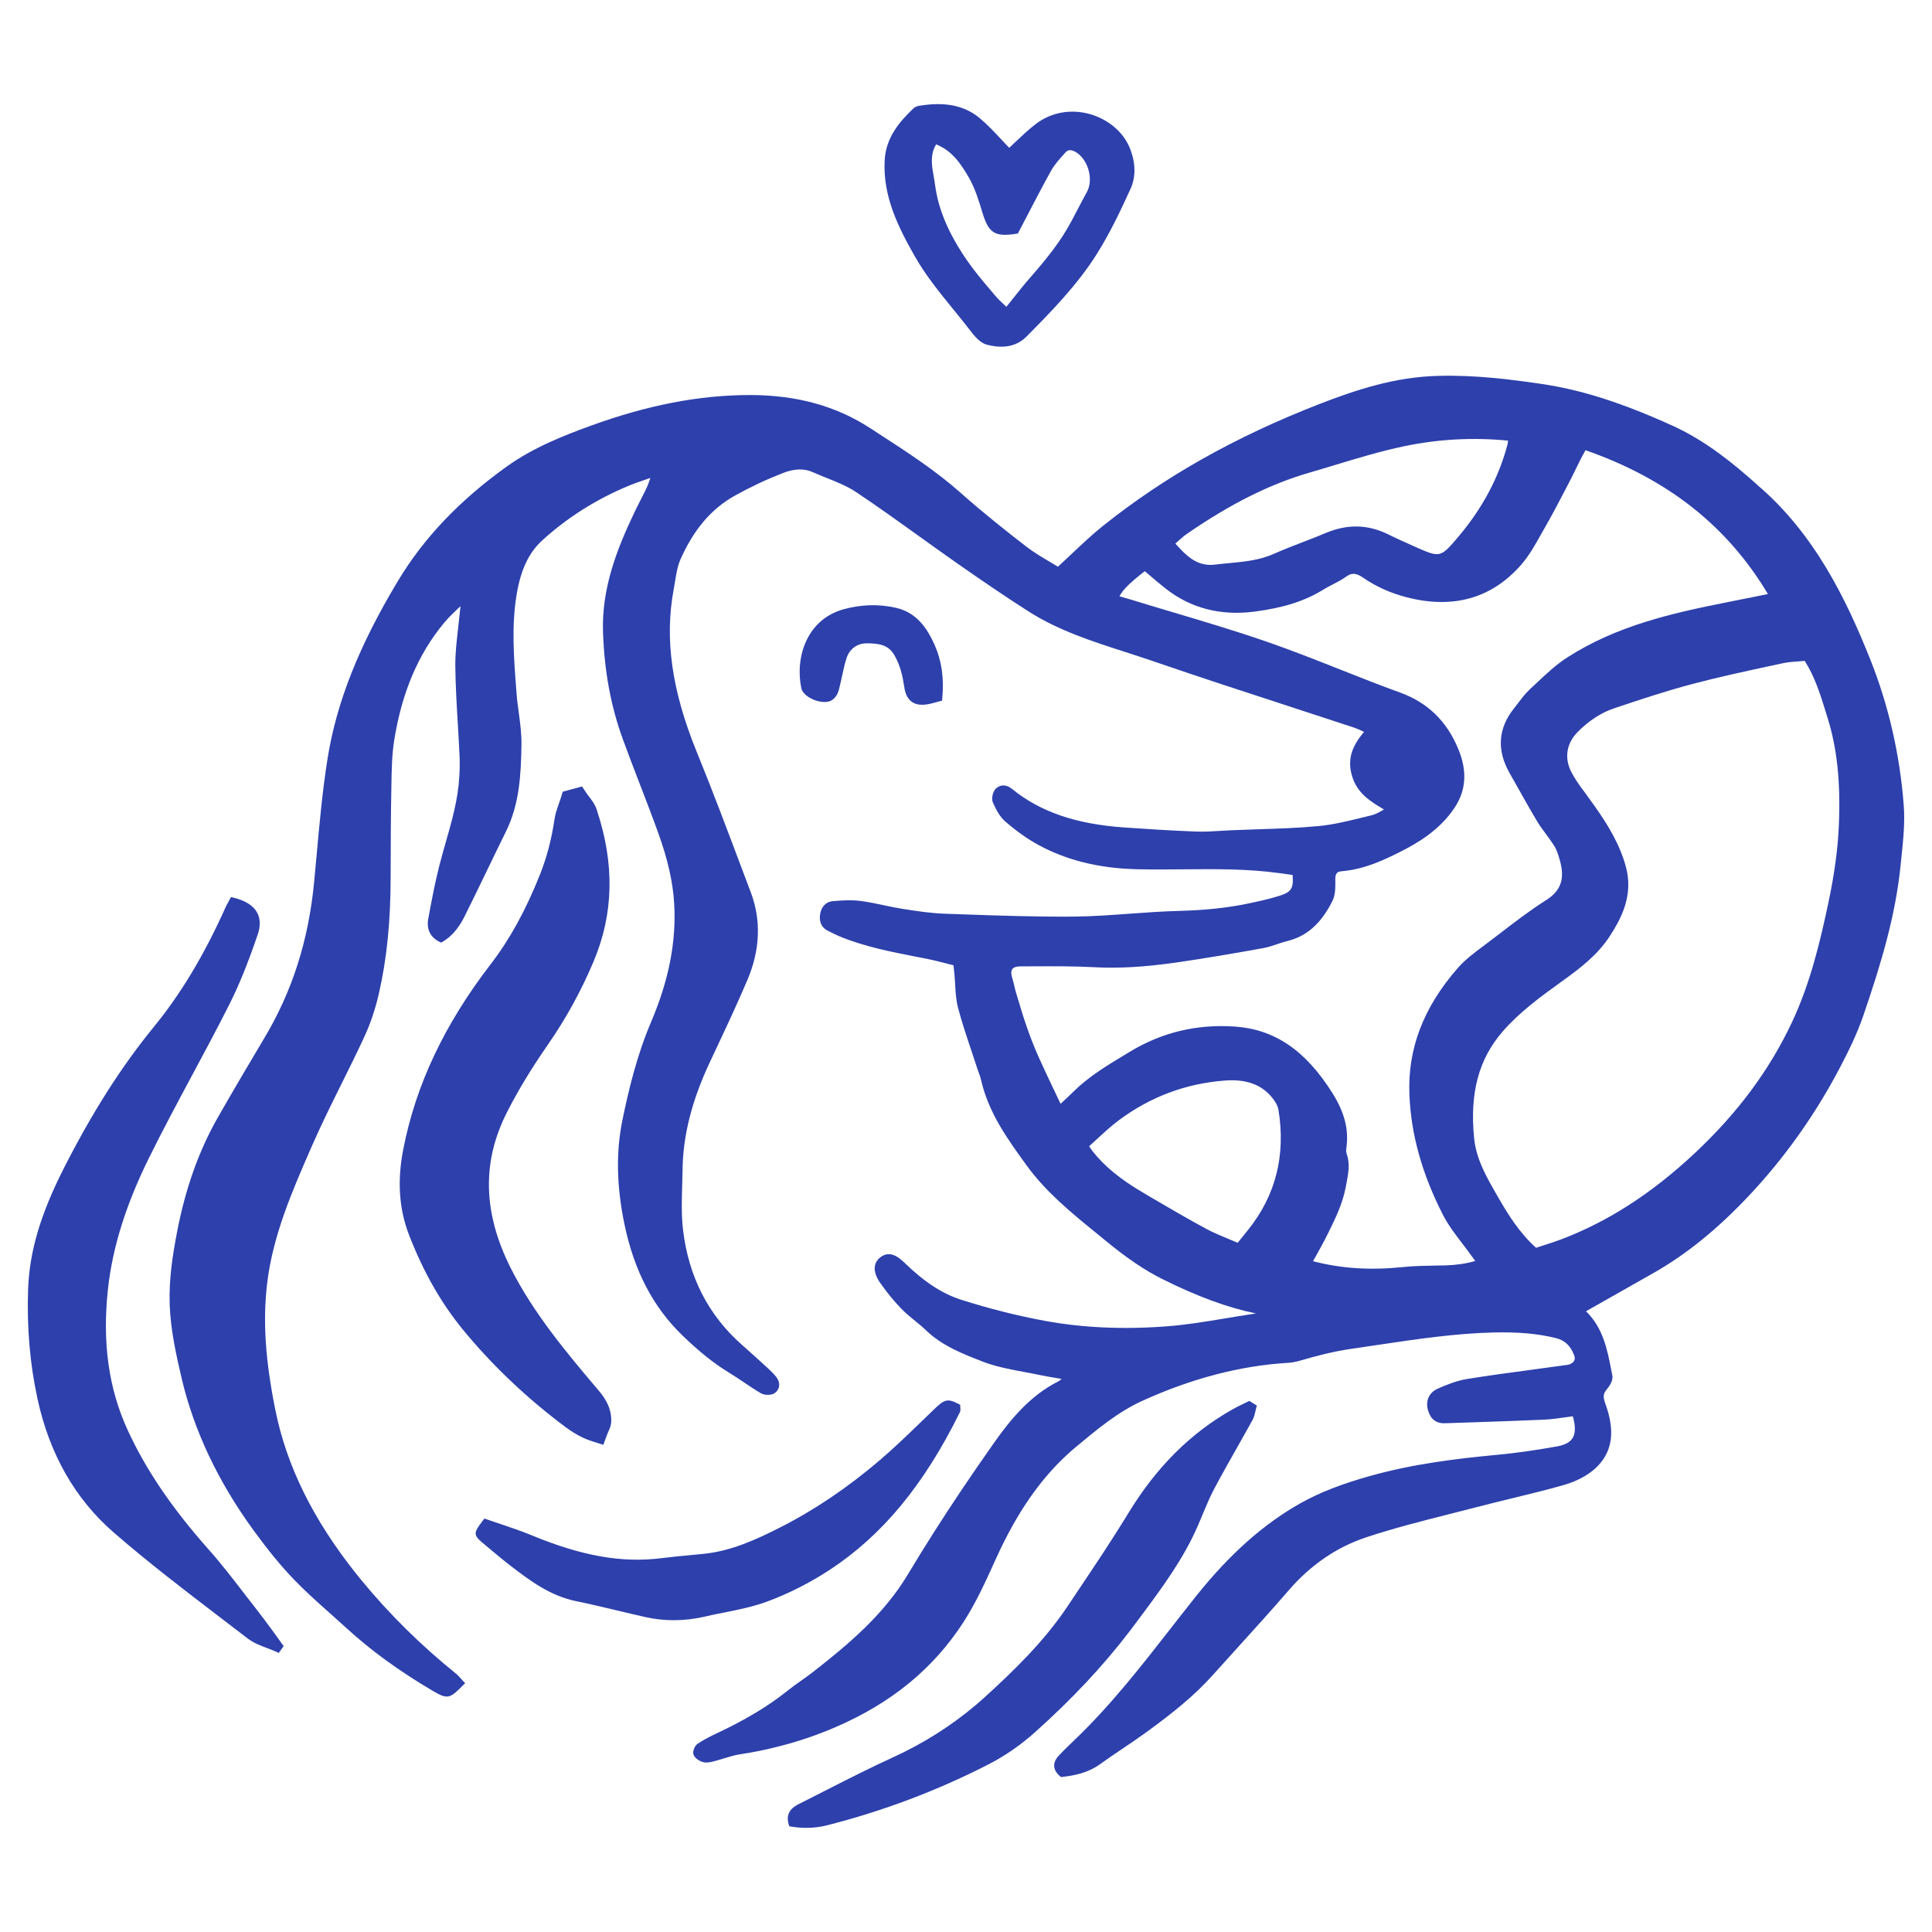
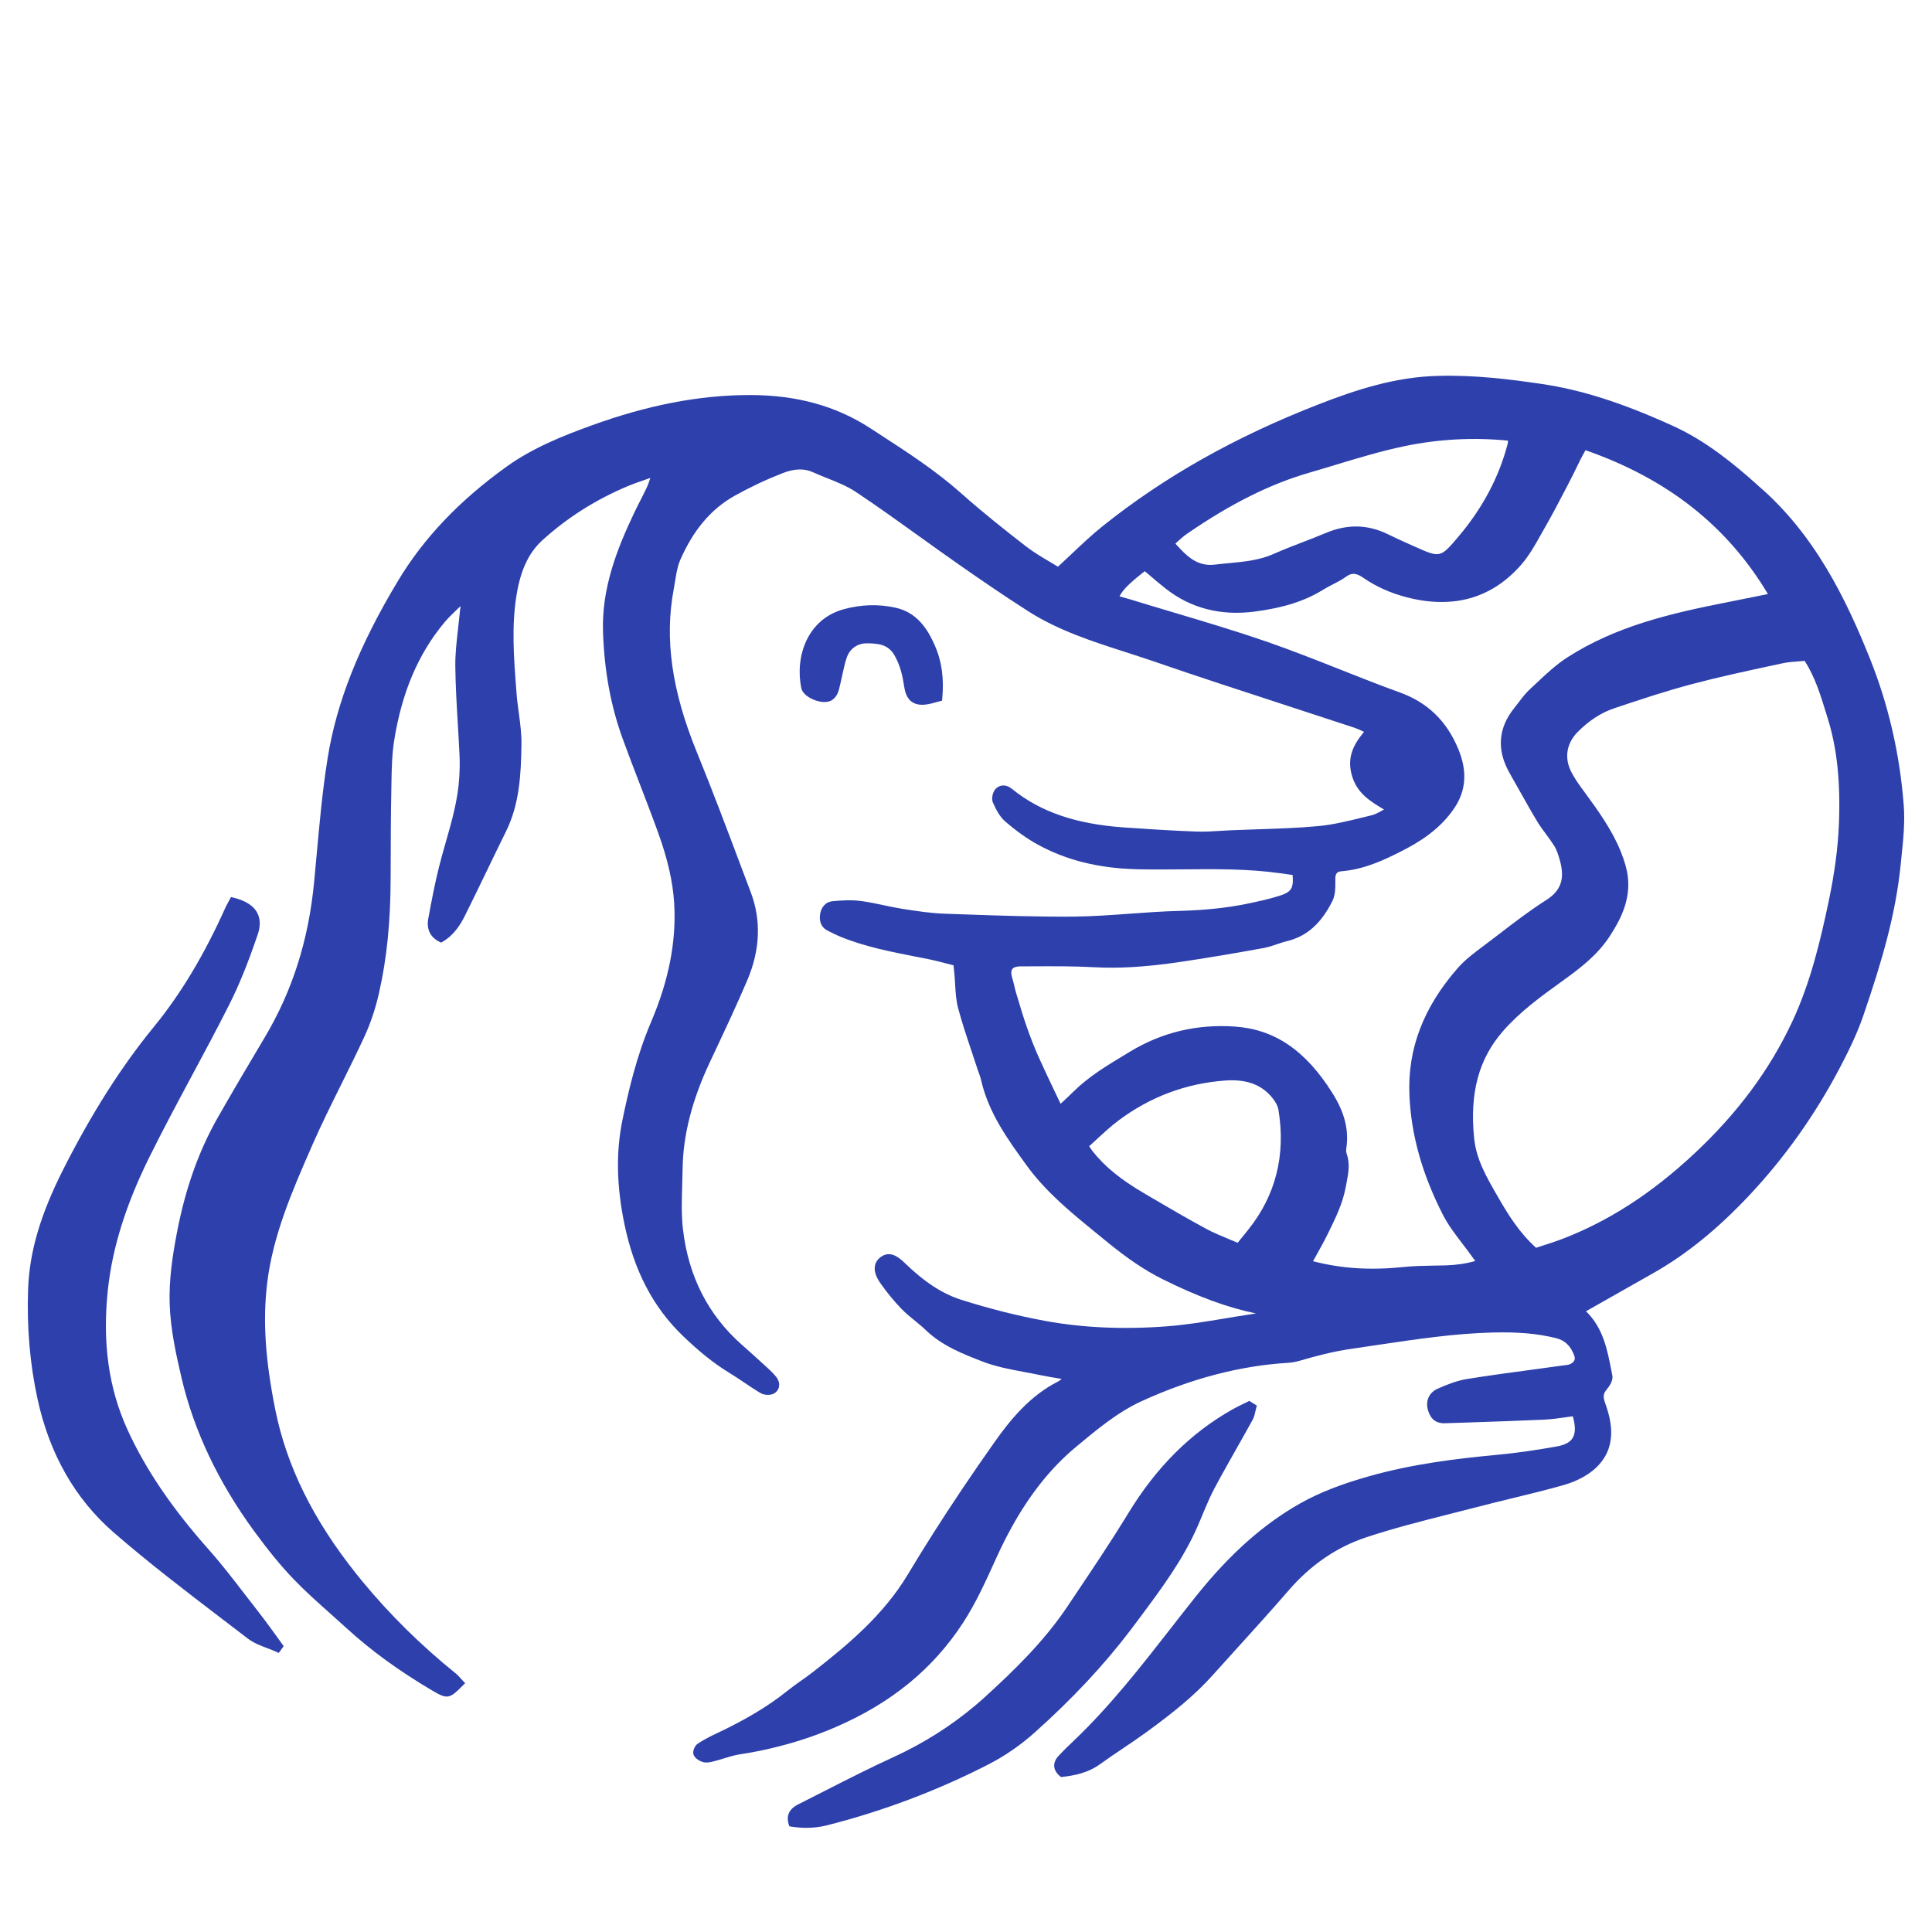
<svg xmlns="http://www.w3.org/2000/svg" version="1.1" x="0px" y="0px" viewBox="0 0 550 550" style="enable-background:new 0 0 550 550;" xml:space="preserve">
  <style type="text/css"> .st0{fill:#F3F2F1;} .st1{fill:#2D40AC;} .st2{fill:#FFFFFF;} .st3{display:none;} .st4{display:inline;fill:#F3F2F1;} .st5{display:inline;} </style>
  <g id="Warstwa_1"> </g>
  <g id="Warstwa_3" class="st3">
-     <rect x="-4490.23" y="-3315.92" class="st4" width="8134.47" height="5018.55" />
-   </g>
+     </g>
  <g id="Warstwa_4" class="st3">
    <g class="st5">
      <path class="st2" d="M539.29,243.96l-0.22,2.17c-1.4,13.79-5.22,26.91-10.52,42.36c-1.8,5.25-4.34,10.33-6.59,14.61 c-6.93,13.19-15.51,25.27-25.52,35.9c-8.75,9.3-17.39,16.33-26.43,21.49c-4.36,2.48-8.72,4.95-13.12,7.44l-6.37,3.61l-1.92,1.04 l1.51,2.21l0.19,0.13c4.24,4.23,5.31,9.72,6.44,15.52l0.3,1.56c0.05,0.27-0.22,1.13-1.19,2.28c-1.68,2.01-1.53,3.76-0.74,5.95 c1.8,5.02,3.15,11.44-2.46,16.44c-1.99,1.77-4.8,3.23-7.93,4.13c-4.93,1.41-10,2.64-14.99,3.85l-1.28,0.31 c-2.83,0.7-5.76,1.41-8.63,2.16c-2.59,0.67-5.16,1.33-7.75,1.98c-7.87,1.99-16,4.05-23.9,6.68c-8.65,2.88-16.33,8.14-22.81,15.63 c-4.7,5.44-9.57,10.82-14.28,16.02c-2.44,2.69-4.89,5.38-7.31,8.09c-5.11,5.71-11.05,10.46-18.38,15.82 c-2.33,1.7-4.75,3.34-6.84,4.74c-2.11,1.41-4.34,2.92-6.48,4.47c-3,2.18-6.37,2.88-9.37,3.25c-0.38-0.4-0.58-0.77-0.59-1.13 c-0.03-0.42,0.21-0.91,0.73-1.46c1.32-1.44,2.7-2.77,4.36-4.35c10.36-9.88,19.25-21.28,27.91-32.38c2.25-2.9,4.51-5.78,6.78-8.64 l6.57-8.12l-8.54,4.46c-6,3.13-12.43,6.57-19.11,10.2l-0.37,0.21l-0.26,0.34c-7.55,9.92-16.39,19.35-27,28.83 c-3.85,3.44-8.25,6.47-12.73,8.76c-14.35,7.37-29.66,13.14-45.51,17.17c-2.73,0.69-5.58,0.84-8.65,0.44 c-0.18-1.22,0.42-1.98,2.11-2.81c2.52-1.28,5.05-2.56,7.56-3.84c6.22-3.17,12.64-6.44,19.14-9.41c8.75-4,16.8-9.09,23.94-15.12 l8.64-7.31l-10.62,3.9c-18.26,6.71-36.81,10.59-55.12,11.54l-0.41,0.07c-3.63,0.95-7.4,1.72-11.2,2.29 c-1.71,0.26-3.3,0.75-4.99,1.28l-0.17,0.05c-0.84,0.25-1.68,0.5-2.54,0.72c-0.72,0.19-1.45,0.34-1.94,0.21 c-0.51-0.13-1.09-0.49-1.34-0.82c0.03-0.21,0.18-0.59,0.34-0.77c0,0-43.94-1.86-70.05-19c-1.08-0.71-1.84,1.74-2.35,1.85 c-0.54,0.11-1.78-0.57-3.04-1.31c-9.49-5.6-17.44-11.38-24.32-17.69c-1.52-1.38-3.05-2.76-4.59-4.13 c-3.46-3.07-7.03-6.24-10.31-9.65c-3.52-3.67-7.08-8.02-11.21-13.68c-9.92-13.6-16.7-27.9-20.14-42.5 c-1.57-6.63-3.12-13.69-3.37-20.64c-0.26-6.94,0.86-13.97,1.99-19.94c2.36-12.39,6.12-22.99,11.5-32.4 c4.54-7.95,9.2-15.82,13.22-22.57c8.07-13.53,12.78-28.29,14.39-45.13c0.24-2.44,0.46-4.89,0.68-7.33l0.07-0.68 c0.8-8.88,1.63-18.07,3.06-26.99c2.5-15.75,8.78-31.6,19.75-49.87c7.22-12,17.16-22.46,30.39-31.97c7.4-5.33,16.07-8.7,23.6-11.44 c15.9-5.77,30.45-8.58,44.47-8.58h0.24c12.8,0.03,23.59,3.01,32.99,9.12l2.85,1.85c7.71,5,15.67,10.17,22.67,16.39 c6.5,5.79,13.11,10.99,18.71,15.32c2.19,1.7,4.54,3.09,6.81,4.44l0.13,0.08c0.79,0.46,1.56,0.93,2.31,1.38l1.29,0.78l1.11-1.02 c1.31-1.22,2.59-2.41,3.83-3.59c2.84-2.68,5.76-5.45,8.86-7.93c17.45-13.94,37.42-25.19,61.03-34.37 c10.19-3.96,21.27-7.66,33.38-7.91c10.02-0.26,19.72,0.93,28.71,2.25c11.33,1.65,22.79,5.31,37.17,11.86 c9.04,4.13,16.75,10.46,23.11,16.13l0.3,0.3c16.05,13.62,24.95,32.24,31.53,48.66c5.2,12.97,8.39,26.82,9.5,41.16v0.01 C540.33,234.14,539.8,239.12,539.29,243.96z" />
    </g>
  </g>
  <g id="Warstwa_2">
    <g>
      <path class="st1" d="M541.95,229.21c-1.12-14.56-4.36-28.6-9.63-41.75c-6.68-16.65-15.7-35.53-32.1-49.45l-0.2-0.21 c-6.48-5.78-14.36-12.26-23.67-16.51c-14.55-6.63-26.18-10.34-37.71-12.02c-8.51-1.25-18.6-2.54-29.05-2.27 c-12.4,0.26-23.69,4.02-34.05,8.05c-23.8,9.25-43.94,20.59-61.56,34.67c-3.1,2.48-5.96,5.18-8.98,8.04 c-1.24,1.17-2.51,2.36-3.82,3.57c-0.76-0.46-1.54-0.93-2.34-1.4c-2.26-1.34-4.6-2.72-6.73-4.37c-5.59-4.32-12.17-9.51-18.6-15.23 c-7.17-6.38-15.27-11.62-23.1-16.7l-2.66-1.73c-9.73-6.32-20.87-9.41-34.07-9.44h-0.25c-14.27,0-29.04,2.85-45.15,8.7 c-7.67,2.79-16.49,6.23-24.09,11.7c-13.46,9.67-23.58,20.33-30.93,32.56c-11.1,18.48-17.47,34.55-20.02,50.59 c-1.45,9.1-2.29,18.45-3.11,27.48c-0.23,2.54-0.46,5.09-0.71,7.63c-1.58,16.55-6.2,31.04-14.12,44.31 c-4.22,7.09-8.75,14.73-13.24,22.6c-5.49,9.61-9.32,20.41-11.72,33.02c-1.15,6.05-2.3,13.19-2.03,20.39 c0.26,7.1,1.83,14.28,3.42,21.02c3.51,14.87,10.4,29.41,20.47,43.22c4.19,5.74,7.81,10.15,11.39,13.88 c3.3,3.44,6.92,6.66,10.42,9.77c1.53,1.36,3.06,2.73,4.57,4.11c6.99,6.41,15.05,12.27,24.65,17.93c4.23,2.5,4.85,2.14,8.54-1.56 l0.65-0.65l-0.63-0.66c-0.2-0.2-0.39-0.42-0.58-0.63c-0.02-0.02-0.03-0.04-0.05-0.06c-0.43-0.48-0.87-0.98-1.41-1.41 c-9.9-7.98-18.87-16.84-26.7-26.35c-0.53-0.65-1.07-1.3-1.59-1.96c-12.32-15.44-19.88-30.75-23.1-46.82 c-2.83-14.12-3.55-25.09-2.35-35.59c1.58-13.8,7.16-26.58,12.56-38.93l0.24-0.55c2.62-5.98,5.58-11.95,8.44-17.71 c2.16-4.35,4.39-8.84,6.46-13.33c1.75-3.76,3.14-7.91,4.15-12.32c2.26-9.87,3.33-20.42,3.35-33.2l0.01-3.06 c0.02-7.03,0.03-14.31,0.18-21.45l0.03-1.9c0.07-4.12,0.14-8.39,0.79-12.46c2.17-13.63,6.83-24.61,14.27-33.54 c1.15-1.38,2.51-2.68,3.82-3.93c0.26-0.25,0.53-0.5,0.79-0.76c-0.09,0.76-0.18,1.51-0.25,2.27c-0.14,1.49-0.31,2.98-0.48,4.47 c-0.39,3.43-0.8,6.98-0.75,10.49c0.07,5.55,0.4,11.17,0.73,16.61c0.17,2.89,0.34,5.78,0.47,8.67c0.09,1.78,0.07,3.73-0.07,6.13 c-0.35,6.34-2.11,12.52-3.82,18.5c-0.68,2.37-1.36,4.76-1.96,7.15c-1.22,4.89-2.17,9.92-3.04,14.63 c-0.57,3.04,0.54,5.34,3.19,6.66l0.46,0.22l0.43-0.25c3.32-1.94,5.15-5.01,6.38-7.48c2.16-4.34,4.27-8.7,6.38-13.07 c1.75-3.61,3.49-7.23,5.27-10.83c3.85-7.8,4.28-16.15,4.41-24.73c0.05-3.02-0.36-6.06-0.75-9c-0.25-1.81-0.5-3.68-0.64-5.51 l-0.1-1.33c-0.68-8.88-1.38-18.06,0.14-27.04c1.17-6.96,3.48-11.8,7.26-15.26c7.09-6.46,15.34-11.69,24.54-15.52 c1.55-0.65,3.15-1.2,5-1.83c0.4-0.14,0.81-0.28,1.24-0.43c-0.01,0.04-0.03,0.08-0.04,0.11c-0.35,1.07-0.61,1.85-0.96,2.58 c-0.59,1.26-1.22,2.5-1.85,3.74c-0.56,1.1-1.13,2.2-1.66,3.32c-4.92,10.32-9.41,21.62-8.96,34.2c0.39,11.12,2.23,21.05,5.62,30.36 c1.57,4.33,3.23,8.63,4.89,12.93c1.74,4.53,3.55,9.21,5.22,13.85c2.71,7.53,4.14,13.85,4.52,19.9 c0.67,10.85-1.48,21.94-6.57,33.89c-4.12,9.68-6.44,19.59-8.17,28.01c-1.85,9.06-1.66,18.76,0.61,29.65 c2.75,13.21,8.17,23.56,16.56,31.65c4.73,4.56,8.9,7.89,13.12,10.47c1.41,0.86,2.78,1.78,4.16,2.7c1.59,1.08,3.23,2.18,4.92,3.18 c1.09,0.63,2.91,0.66,3.91,0.04c0.71-0.45,1.18-1.13,1.31-1.91c0.16-0.92-0.13-1.9-0.81-2.76c-0.72-0.91-1.58-1.74-2.4-2.5 c-2.46-2.25-4.92-4.49-7.42-6.69c-9.51-8.4-15.12-19.38-16.69-32.65c-0.5-4.18-0.37-8.55-0.24-12.77 c0.05-1.49,0.09-2.99,0.11-4.48c0.12-9.63,2.64-19.58,7.71-30.39l1.36-2.9c3.15-6.69,6.41-13.62,9.36-20.56 c3.66-8.62,3.99-17.03,0.98-25.02l-2.58-6.83c-4.09-10.88-8.32-22.14-12.79-33.09c-7.14-17.5-9.22-32.25-6.55-46.44 c0.14-0.73,0.26-1.48,0.38-2.22c0.33-2.07,0.67-4.21,1.47-6.04c3.73-8.52,8.78-14.49,15.44-18.23c4.36-2.44,8.98-4.62,13.74-6.48 c3.3-1.29,6.09-1.37,8.54-0.27c1.33,0.61,2.71,1.15,4.07,1.7c2.82,1.13,5.74,2.29,8.21,3.94c6.11,4.07,12.18,8.43,18.06,12.65 c3.69,2.65,7.38,5.3,11.1,7.9c5.92,4.13,12.92,8.96,20.01,13.48c8.54,5.43,18.17,8.53,27.48,11.52c2.58,0.84,5.16,1.67,7.72,2.54 c12.95,4.46,26.17,8.77,38.96,12.94c6.21,2.03,12.42,4.06,18.62,6.1c0.77,0.26,1.52,0.61,2.39,1.02c0.11,0.05,0.2,0.1,0.31,0.15 c-3.21,3.84-4.93,7.56-3.38,12.65c1.49,4.89,5.16,7.12,9.06,9.44c-0.13,0.08-0.25,0.14-0.38,0.22c-1.12,0.63-2.09,1.18-3.09,1.42 l-2.57,0.63c-4.16,1.02-8.46,2.08-12.71,2.47c-5.75,0.54-11.64,0.72-17.34,0.91c-2.48,0.09-4.95,0.16-7.42,0.27 c-1.02,0.05-2.04,0.11-3.06,0.17c-2.25,0.14-4.57,0.29-6.83,0.2c-7.33-0.27-14.56-0.75-20.68-1.18 c-13.68-0.96-23.8-4.45-31.83-10.98c-1.54-1.26-3.28-1.29-4.55-0.09c-0.92,0.87-1.36,2.86-0.88,3.95 c0.85,1.89,1.89,4.03,3.55,5.45c3.24,2.79,6.28,4.94,9.28,6.58c8.06,4.41,17.21,6.7,27.97,6.99c4.52,0.11,9.11,0.07,13.55,0.03 c9.01-0.08,18.32-0.17,27.42,1.11c1.2,0.18,2.41,0.34,3.56,0.5c0.32,3.8-0.39,4.84-3.6,5.88c-3.04,0.98-6.3,1.67-9.17,2.27 c-5.89,1.22-12.12,1.88-19.61,2.08c-4.65,0.12-9.37,0.46-13.93,0.79c-5.22,0.38-10.62,0.77-15.92,0.83 c-10.69,0.08-21.59-0.28-32.11-0.66l-4.83-0.17c-3.81-0.14-7.62-0.7-11.86-1.37c-1.79-0.28-3.56-0.66-5.33-1.03 c-2.12-0.45-4.31-0.92-6.5-1.21c-2.76-0.36-5.62-0.18-8.06,0.05c-2,0.18-3.39,1.72-3.63,4c-0.21,2.09,0.54,3.57,2.21,4.4 l0.64,0.32c0.92,0.46,1.84,0.92,2.79,1.32c7.07,2.91,14.6,4.38,21.88,5.8l3.2,0.63c1.81,0.36,3.65,0.84,5.43,1.3 c0.62,0.16,1.25,0.32,1.87,0.48l0.26,2.57c0.09,0.97,0.15,1.96,0.2,2.94c0.13,2.21,0.26,4.5,0.85,6.69 c1.11,4.17,2.51,8.34,3.86,12.36c0.56,1.67,1.12,3.34,1.66,5.02c0.12,0.37,0.26,0.74,0.39,1.11c0.24,0.64,0.48,1.29,0.62,1.95 c2.12,9.38,7.64,16.98,12.97,24.33c5.45,7.53,12.68,13.43,19.67,19.13l2.69,2.2c6.1,5.03,11.27,8.53,16.25,11.01 c10.06,5.01,18.59,8.14,26.69,9.8c-0.69,0.11-1.35,0.22-2.02,0.32c-2.36,0.35-4.71,0.75-7.07,1.14c-5.31,0.88-10.8,1.79-16.21,2.2 c-12.42,0.96-24.19,0.42-34.96-1.58c-7.75-1.44-15.69-3.44-23.62-5.96c-5.4-1.71-10.55-5.07-16.19-10.56 c-1.86-1.8-4.34-3.61-7-1.44c-0.95,0.77-2.85,3.02,0.12,7.24c1.96,2.78,4.01,5.28,6.1,7.41c1.17,1.21,2.49,2.28,3.76,3.31 c1.05,0.86,2.14,1.74,3.11,2.69c4.67,4.48,10.51,6.74,16.15,8.93c3.76,1.46,7.82,2.21,11.75,2.95c1.51,0.28,3.02,0.56,4.52,0.88 c1.71,0.36,3.44,0.65,5.35,0.96c0.29,0.05,0.58,0.09,0.87,0.15c-0.35,0.32-0.65,0.56-0.96,0.71 c-8.11,4.08-13.75,11.06-18.19,17.36c-6.37,9.02-12.13,17.59-17.43,25.94c-2.49,3.91-4.87,7.78-7.17,11.61 c-6.96,11.63-17.15,20.1-26.99,27.78c-1.1,0.86-2.25,1.68-3.4,2.49c-1.34,0.95-2.68,1.9-3.96,2.93 c-5.41,4.34-11.88,8.23-20.38,12.22c-2.12,0.99-3.77,1.91-5.2,2.87c-0.11,0.07-0.21,0.16-0.29,0.27c-0.7,0.73-1.17,2.17-0.73,2.99 c0.51,0.97,1.71,1.67,2.67,1.92c0.94,0.25,1.97,0.04,2.94-0.21c0.94-0.24,1.86-0.52,2.79-0.8c1.62-0.5,3.14-0.97,4.71-1.21 c3.87-0.58,7.68-1.36,11.41-2.34c5.49-1.4,10.81-3.23,15.91-5.44c15.81-6.84,27.64-16.53,36.18-29.62 c3.63-5.57,6.39-11.65,9.05-17.52l0.64-1.4c1.35-2.95,2.75-5.75,4.22-8.39c5.2-9.41,11.2-16.9,18.18-22.73 c5.87-4.9,11.93-9.97,18.8-13.11c14.04-6.42,28.05-10.09,41.65-10.9c1.11-0.07,2.27-0.28,3.45-0.63c4.3-1.25,9.4-2.63,14.72-3.38 c2.55-0.36,5.09-0.74,7.64-1.13c10.64-1.58,21.64-3.23,32.6-3.5c7.19-0.17,12.71,0.32,17.86,1.6c2.52,0.63,4.11,2.12,5.17,4.84 c0.46,1.18,0.12,1.95-1.12,2.56c-0.42,0.2-0.99,0.27-1.6,0.33l-0.54,0.07c-2.71,0.38-5.41,0.74-8.12,1.11 c-6.25,0.84-12.7,1.7-19.03,2.72c-2.97,0.47-5.82,1.62-8.45,2.79c-2.52,1.12-3.56,3.62-2.65,6.36c0.83,2.51,2.4,3.65,5.26,3.44 l7.28-0.24c6.83-0.23,13.66-0.46,20.49-0.77c2.09-0.1,4.17-0.4,6.19-0.69c0.64-0.09,1.29-0.19,1.93-0.27 c0.79,2.79,0.78,4.81-0.04,6.16c-0.73,1.22-2.19,2.01-4.46,2.42c-6.2,1.12-11.82,1.91-17.18,2.41 c-11.47,1.08-23.78,2.56-36.09,6.02c-8.09,2.27-14.34,4.71-19.65,7.69c-0.05,0.02-0.1,0.05-0.15,0.08 c-10.4,5.86-20,14.37-29.33,25.99c-0.17,0.21-0.34,0.42-0.51,0.63c-2.29,2.88-4.55,5.77-6.81,8.67 c-8.57,10.99-17.43,22.36-27.71,32.16c-1.54,1.47-3.04,2.91-4.45,4.44c-0.9,0.96-1.32,1.95-1.26,2.94 c0.05,1.01,0.6,1.96,1.62,2.83l0.31,0.27l0.4-0.05c3.34-0.37,7.24-1.09,10.8-3.67c2.1-1.52,4.26-2.98,6.42-4.43 c2.28-1.53,4.64-3.13,6.91-4.78c7.42-5.43,13.44-10.24,18.69-16.11c2.42-2.7,4.86-5.39,7.3-8.08c4.73-5.22,9.63-10.63,14.31-16.05 c6.26-7.23,13.64-12.28,21.93-15.04c7.78-2.59,15.9-4.65,23.76-6.64c2.59-0.65,5.17-1.31,7.76-1.98c3.29-0.86,6.59-1.66,9.89-2.47 c4.95-1.2,10.07-2.44,15.06-3.87c3.42-0.98,6.51-2.6,8.71-4.55c6.59-5.88,4.87-13.44,3.01-18.62c-0.69-1.91-0.6-2.8,0.39-3.98 c0.73-0.87,1.91-2.54,1.62-3.97l-0.3-1.54c-1.15-5.91-2.34-12.01-7.12-16.69c-0.03-0.02-0.05-0.06-0.07-0.09l6.37-3.61 c4.4-2.49,8.76-4.96,13.12-7.44c9.19-5.25,18-12.4,26.9-21.86c10.12-10.76,18.81-22.98,25.83-36.34c2.28-4.34,4.86-9.5,6.71-14.89 c5.35-15.59,9.2-28.84,10.62-42.81l0.22-2.17C541.8,239.25,542.34,234.17,541.95,229.21z M335.28,154.14 c0.91-0.82,1.77-1.6,2.69-2.22c12.48-8.58,23.54-14.1,34.8-17.37c2.43-0.7,4.85-1.43,7.27-2.17c6.44-1.95,13.1-3.97,19.75-5.36 c9.67-2.02,19.6-2.56,29.52-1.58c-0.04,0.41-0.07,0.76-0.16,1.1c-2.46,9.36-7.13,18.14-13.87,26.11 c-5.25,6.21-5.25,6.2-12.53,2.96l-0.31-0.14c-2.37-1.06-4.83-2.15-7.19-3.32c-5.86-2.9-11.74-3.02-17.98-0.36 c-2.15,0.91-4.33,1.75-6.52,2.59c-2.68,1.03-5.45,2.1-8.12,3.29c-4.1,1.83-8.37,2.23-12.88,2.66c-1.29,0.12-2.58,0.24-3.87,0.4 c-3.28,0.4-6.01-0.67-8.89-3.46c-0.64-0.62-1.24-1.27-1.92-2.01l-0.47-0.51C334.83,154.54,335.06,154.34,335.28,154.14z M355.29,350.14l-2.94,3.65c-0.82-0.35-1.64-0.68-2.46-1.02c-2.2-0.91-4.48-1.85-6.57-2.98c-5.28-2.85-10.54-5.94-15.64-8.92 l-1.93-1.14c-6.74-3.94-11.29-7.65-14.74-12.04c-0.25-0.32-0.47-0.66-0.77-1.11l-0.18-0.27c0.76-0.68,1.5-1.37,2.24-2.05 c2.05-1.89,3.99-3.68,6.12-5.28c8.94-6.69,19.09-10.52,30.17-11.36c5.72-0.46,9.97,0.92,12.97,4.17c1.34,1.46,2.18,2.91,2.38,4.09 C366.08,328.82,363.17,340.35,355.29,350.14z M411.56,360.23c-1.08,0.03-2.17,0.04-3.26,0.06c-2.88,0.05-5.87,0.1-8.8,0.41 c-9.4,0.96-17.6,0.45-25.71-1.66c0.32-0.58,0.63-1.14,0.95-1.7c1.11-2,2.17-3.89,3.14-5.87l0.34-0.68 c1.99-4.06,4.05-8.25,4.9-12.95l0.22-1.15c0.51-2.66,1.04-5.41,0.01-8.3c-0.14-0.41-0.17-0.98-0.07-1.61 c0.75-5.13-0.5-10.08-3.95-15.57c-7.61-12.14-16.42-18.16-27.7-18.96c-10.8-0.78-20.88,1.63-29.95,7.14l-1.65,1 c-4.97,3-10.11,6.1-14.4,10.33c-0.9,0.9-1.84,1.77-2.92,2.78l-0.78,0.73l-1.49-3.12c-1.62-3.4-3.2-6.7-4.69-10.03 c-1.21-2.7-2.35-5.57-3.47-8.79c-0.93-2.66-1.76-5.42-2.55-8.09l-0.52-1.71c-0.17-0.58-0.31-1.18-0.45-1.78 c-0.17-0.73-0.34-1.46-0.57-2.17c-0.27-0.85-0.5-2-0.01-2.67c0.46-0.62,1.49-0.76,2.29-0.76l3.71-0.02 c5.72-0.02,11.63-0.06,17.42,0.26c6.89,0.37,14.31-0.06,23.39-1.36c8.6-1.24,17.21-2.75,24.61-4.08c1.37-0.24,2.68-0.69,3.96-1.12 c0.95-0.33,1.89-0.65,2.86-0.88c5.57-1.35,9.67-4.98,12.9-11.44c0.85-1.7,0.83-3.83,0.82-5.7l-0.01-0.38 c-0.01-1.71,0.44-2.26,1.91-2.38c6.31-0.52,11.98-3.18,16.8-5.63c4.9-2.48,11.05-6.13,15.24-12.43c3.3-4.97,3.66-10.43,1.08-16.68 c-3.29-8-8.75-13.29-16.68-16.15c-5.76-2.08-11.56-4.38-17.16-6.6c-6.67-2.64-13.55-5.36-20.45-7.75 c-8.97-3.12-18.23-5.87-27.19-8.54c-3.89-1.16-7.79-2.32-11.67-3.52c-0.96-0.29-1.93-0.56-2.9-0.83l-0.42-0.12 c1.06-2,2.81-3.71,7.2-7.16l1.44,1.22c1.48,1.27,2.97,2.54,4.52,3.75c7.12,5.59,15.64,7.79,25.3,6.54 c8.3-1.08,14.35-3.02,19.63-6.3c0.85-0.53,1.75-0.99,2.65-1.45c1.28-0.66,2.61-1.34,3.81-2.22c1.77-1.3,3.14-0.85,4.93,0.39 c3.64,2.5,7.67,4.3,12.31,5.51c13.22,3.4,24.17,0.3,32.53-9.23c2.29-2.61,4.03-5.72,5.71-8.73c0.41-0.74,0.83-1.48,1.25-2.21 c1.91-3.31,3.7-6.76,5.44-10.09l1.22-2.34c0.69-1.32,1.35-2.67,2.01-4.01c0.43-0.89,0.86-1.78,1.31-2.66 c0.35-0.7,0.73-1.38,1.14-2.12l0.27-0.49c23.35,8.15,40.35,21.56,51.93,40.95l-3.21,0.65c-2.98,0.6-5.78,1.16-8.58,1.72 c-15.91,3.15-31.34,6.72-45.21,15.6c-3.26,2.08-6.14,4.79-8.92,7.41c-0.63,0.59-1.27,1.19-1.9,1.78c-1.18,1.09-2.16,2.38-3.1,3.62 c-0.4,0.53-0.81,1.07-1.23,1.59c-4.69,5.78-5.14,12.07-1.34,18.69c0.93,1.63,1.84,3.26,2.76,4.89c1.64,2.92,3.28,5.85,5.01,8.72 c0.79,1.32,1.71,2.57,2.61,3.77c0.79,1.08,1.61,2.19,2.32,3.33c0.74,1.19,1.17,2.68,1.54,3.99c1.51,5.3,0.34,8.7-3.91,11.39 c-4.58,2.9-8.95,6.26-13.18,9.51l-4.65,3.53c-2.56,1.91-5.22,3.89-7.34,6.32c-9.78,11.2-14.28,23.01-13.73,36.09 c0.47,11.29,3.58,22.43,9.51,34.06c1.5,2.94,3.53,5.6,5.5,8.18c0.89,1.16,1.79,2.33,2.63,3.52c0.34,0.48,0.7,0.97,1.1,1.51 C417.3,359.74,414.59,360.13,411.56,360.23z M523.5,234.58c-0.27,6.84-1.25,14.17-3,22.42c-2.22,10.49-5.03,22.63-10.3,33.87 c-6.44,13.74-15.55,26.02-27.85,37.52c-12.14,11.36-24.53,19.34-37.88,24.42c-1.74,0.66-3.51,1.23-5.26,1.78 c-0.64,0.21-1.29,0.42-1.92,0.63c-4.75-4.25-7.96-9.48-10.61-14.06l-0.43-0.75c-3.08-5.33-6-10.36-6.6-16.42 c-1.29-12.84,1.3-22.5,8.16-30.38c4.81-5.55,10.83-9.9,16.65-14.11l0.97-0.7c4.6-3.33,9.39-7.02,12.79-12.22 c3.01-4.61,5.98-10.23,5.19-16.95c-0.25-2.13-0.9-4.46-2.06-7.32c-2.55-6.27-6.55-11.73-10.41-17.01l-0.8-1.08 c-1.01-1.38-1.9-2.76-2.63-4.09c-2.28-4.12-1.68-8.42,1.65-11.78c3.2-3.22,6.68-5.48,10.36-6.71c7.17-2.4,14.59-4.89,22.13-6.88 c7.41-1.97,15.04-3.61,22.42-5.21l3.42-0.73c1.48-0.33,3.08-0.44,4.62-0.55c0.55-0.04,1.1-0.08,1.65-0.13 c2.92,4.59,4.48,9.64,5.99,14.53l0.56,1.82C522.96,212.97,523.98,222.53,523.5,234.58z" />
      <path class="st1" d="M80.75,468.62l-1.39,1.94l-0.69-0.32c-0.83-0.37-1.7-0.7-2.57-1.03c-1.95-0.74-3.96-1.51-5.62-2.79 c-2.42-1.86-4.85-3.71-7.27-5.56c-10.29-7.86-20.93-15.98-30.86-24.61c-10.98-9.54-18.28-22.35-21.68-38.06 c-2.16-9.95-3.05-20.43-2.67-31.14c0.38-10.71,3.5-21.3,10.1-34.33c8.06-15.89,16.46-29.1,25.69-40.38 c7.68-9.39,14.34-20.48,20.34-33.87c0.24-0.53,0.52-1.05,0.84-1.63l0.79-1.47l0.71,0.18c3.37,0.82,5.63,2.24,6.72,4.23 c0.95,1.73,1.01,3.84,0.17,6.29c-2.84,8.31-5.35,14.5-8.17,20.07c-3.4,6.73-7.01,13.48-10.52,20.01 c-4.14,7.73-8.43,15.73-12.37,23.72c-6.5,13.2-10.29,25.35-11.57,37.13c-1.64,15.15,0.18,28.24,5.57,40.02 c5.22,11.39,12.61,22.29,23.27,34.29c3.6,4.06,6.96,8.44,10.21,12.67c1.33,1.73,2.67,3.47,4.02,5.18c1.09,1.4,2.14,2.83,3.19,4.26 l1.04,1.42c0.54,0.72,1.06,1.46,1.58,2.19L80.75,468.62z" />
-       <path class="st1" d="M170.21,395.61c-8.58-10.14-18.3-21.63-24.86-34.69c-7.86-15.67-8.2-30.14-1.05-44.23 c3.12-6.16,6.9-12.41,11.55-19.12c5.25-7.56,9.54-15.35,13.12-23.83c5.77-13.69,6.05-27.87,0.86-43.37 c-0.49-1.45-1.36-2.58-2.17-3.62c-0.19-0.25-0.38-0.49-0.56-0.76l-1.42-2.1l-5.48,1.49l-0.57,1.85c-0.16,0.51-0.34,1.01-0.54,1.58 c-0.47,1.32-1,2.82-1.24,4.45c-0.83,5.64-2.17,10.74-4.09,15.6c-4.03,10.17-8.63,18.55-14.07,25.62 c-13.21,17.17-21.36,34.45-24.91,52.81c-1.74,8.97-1.18,16.94,1.7,24.37c4.05,10.43,9.04,19.2,15.26,26.81 c7.81,9.53,16.98,18.38,27.28,26.3c2.62,2.01,5.59,4.3,9.53,5.53l3.2,1.01l1.17-3.15c0.08-0.22,0.17-0.41,0.29-0.67 c0.33-0.72,0.78-1.71,0.8-2.94C174.11,400.23,171.58,397.22,170.21,395.61z" />
      <path class="st1" d="M357.8,400.15l-0.19,0.68c-0.09,0.32-0.16,0.64-0.23,0.97c-0.18,0.8-0.36,1.62-0.78,2.39 c-1.44,2.62-2.92,5.21-4.38,7.81c-2.17,3.83-4.41,7.8-6.51,11.74c-1.1,2.07-2.05,4.27-2.95,6.43c-0.15,0.36-0.29,0.71-0.44,1.06 c-0.42,1.01-0.84,2.03-1.28,3.03c-4.13,9.57-10.36,17.94-16.39,26.03l-1.55,2.08c-0.44,0.59-0.88,1.18-1.33,1.77 c-7.64,10.03-16.58,19.57-27.26,29.11c-3.98,3.56-8.53,6.69-13.15,9.05c-14.49,7.44-29.95,13.27-45.93,17.33 c-1.9,0.48-3.86,0.72-5.87,0.72c-1.41,0-2.84-0.12-4.29-0.35l-0.57-0.09l-0.17-0.56c-1.16-3.76,1.84-5.26,2.97-5.82 c2.52-1.27,5.04-2.55,7.55-3.83c6.26-3.19,12.72-6.48,19.22-9.45c8.6-3.93,16.48-8.91,23.48-14.83c0.87-0.73,1.72-1.48,2.56-2.24 c8.33-7.57,16.94-15.93,23.59-25.88l2.92-4.37c4.56-6.8,9.27-13.82,13.63-20.91c0.23-0.38,0.46-0.75,0.69-1.13 c8.03-13.2,17.74-22.89,29.68-29.64c0.99-0.56,2.03-1.06,3.06-1.57l1.77-0.87L357.8,400.15z" />
-       <path class="st1" d="M321.77,42.48c-1.81-4.73-6.11-8.47-11.51-10c-5.42-1.53-11.04-0.51-15.39,2.82 c-2.06,1.57-3.94,3.36-5.76,5.08c-0.6,0.58-1.2,1.15-1.81,1.7c-0.69-0.72-1.37-1.45-2.06-2.18c-2-2.14-4.06-4.36-6.35-6.28 c-5.63-4.72-12.55-4.25-17.27-3.5c-0.61,0.1-1.21,0.38-1.62,0.77c-4.02,3.85-7.79,8.29-8.15,14.72 c-0.58,10.3,3.94,19.2,8.62,27.43c3.04,5.35,7.02,10.24,10.87,14.97c1.37,1.68,2.73,3.36,4.06,5.06l0.46,0.59 c1.4,1.83,3,3.91,5.06,4.46c1.47,0.38,2.84,0.58,4.12,0.58c2.89,0,5.3-0.98,7.21-2.91c6.76-6.84,14.41-14.59,20.02-23.53 c3.83-6.1,6.95-12.75,9.57-18.51C323.35,50.45,323.32,46.55,321.77,42.48z M309.39,54.71c-0.9,1.62-1.75,3.26-2.61,4.9 c-0.61,1.19-1.23,2.38-1.87,3.55c-2.95,5.51-6.79,10.33-11.64,15.87c-1.67,1.91-3.26,3.9-4.93,6.01c-0.6,0.75-1.21,1.52-1.85,2.3 c-0.19-0.18-0.38-0.36-0.58-0.54c-0.95-0.9-1.86-1.75-2.64-2.68l-1.14-1.35c-2.26-2.66-4.59-5.42-6.6-8.3 c-5.42-7.78-8.39-14.72-9.34-21.85c-0.1-0.77-0.24-1.55-0.37-2.33c-0.51-2.84-0.98-5.52,0.15-8.16c0.12-0.29,0.27-0.56,0.47-0.93 l0.06-0.11c4.56,1.83,6.98,5.46,9.26,9.36c1.79,3.06,2.88,6.66,3.94,10.15c1.75,5.78,3.54,6.89,9.6,5.95l0.47-0.07l0.21-0.42 c0.85-1.6,1.69-3.23,2.54-4.86c2.14-4.12,4.36-8.39,6.67-12.54c1.04-1.86,2.56-3.54,4.16-5.3c0.42-0.46,1.16-1,2.66-0.21 c1.75,0.94,3.15,2.8,3.84,5.12C310.54,50.6,310.37,52.95,309.39,54.71z" />
-       <path class="st1" d="M206.07,459.07c4.13-0.83,8.4-1.68,12.4-3.17c6.12-2.28,12.03-5.28,17.57-8.89 c15.11-9.89,26.93-24.16,37.2-44.94c0.23-0.46,0.18-0.95,0.14-1.3c-0.01-0.09-0.02-0.19-0.02-0.28v-0.57l-0.5-0.26 c-3.2-1.65-4.04-1.24-6.94,1.54l-3.18,3.07c-4.03,3.9-8.19,7.94-12.51,11.61c-9.08,7.73-18.61,14.14-28.34,19.05 c-6.55,3.31-13.61,6.6-21.53,7.41c-1.33,0.14-2.66,0.26-3.99,0.39c-2.67,0.25-5.34,0.5-8,0.84c-11.31,1.43-22.75-0.59-37.08-6.53 c-2.9-1.2-5.9-2.2-8.8-3.18c-1.33-0.44-2.65-0.88-3.95-1.34l-0.65-0.22l-0.41,0.54c-2.57,3.4-2.92,4.04-0.02,6.44l2.13,1.78 c1.91,1.6,3.9,3.27,5.92,4.81c5.14,3.93,10.96,8.4,18.46,9.94c3.99,0.82,8.02,1.78,11.92,2.71c2.61,0.62,5.22,1.25,7.84,1.83 c2.65,0.6,5.35,0.89,8.08,0.89c2.92,0,5.86-0.34,8.82-1.02C202.42,459.8,204.25,459.43,206.07,459.07z" />
      <path class="st1" d="M231.48,199.13c1.62,0.69,3.87,1.11,5.34,0.19c0.68-0.42,1.3-1.17,1.65-1.98c0.32-0.76,0.5-1.54,0.66-2.29 l0.15-0.64c0.19-0.78,0.36-1.57,0.53-2.36c0.34-1.6,0.7-3.26,1.22-4.8c0.85-2.54,3.03-4.11,5.69-4.11c0.03,0,0.05,0,0.07,0 c3.22,0.03,6.03,0.3,7.79,3.32c1.76,3.01,2.4,6.15,2.84,9.09c0.3,2.04,1.01,3.43,2.15,4.25c0.78,0.56,1.75,0.84,2.93,0.84 c0.53,0,1.11-0.06,1.72-0.17c0.67-0.11,1.32-0.29,2.13-0.52l1.83-0.49l0.06-0.65c0.55-5.77-0.18-10.79-2.24-15.36 c-1.87-4.14-4.81-9.08-11.06-10.45c-4.87-1.08-9.86-0.92-14.84,0.46c-10.27,2.86-13.81,13.42-12,22.39 C228.5,197.66,230.6,198.75,231.48,199.13z" />
    </g>
  </g>
</svg>